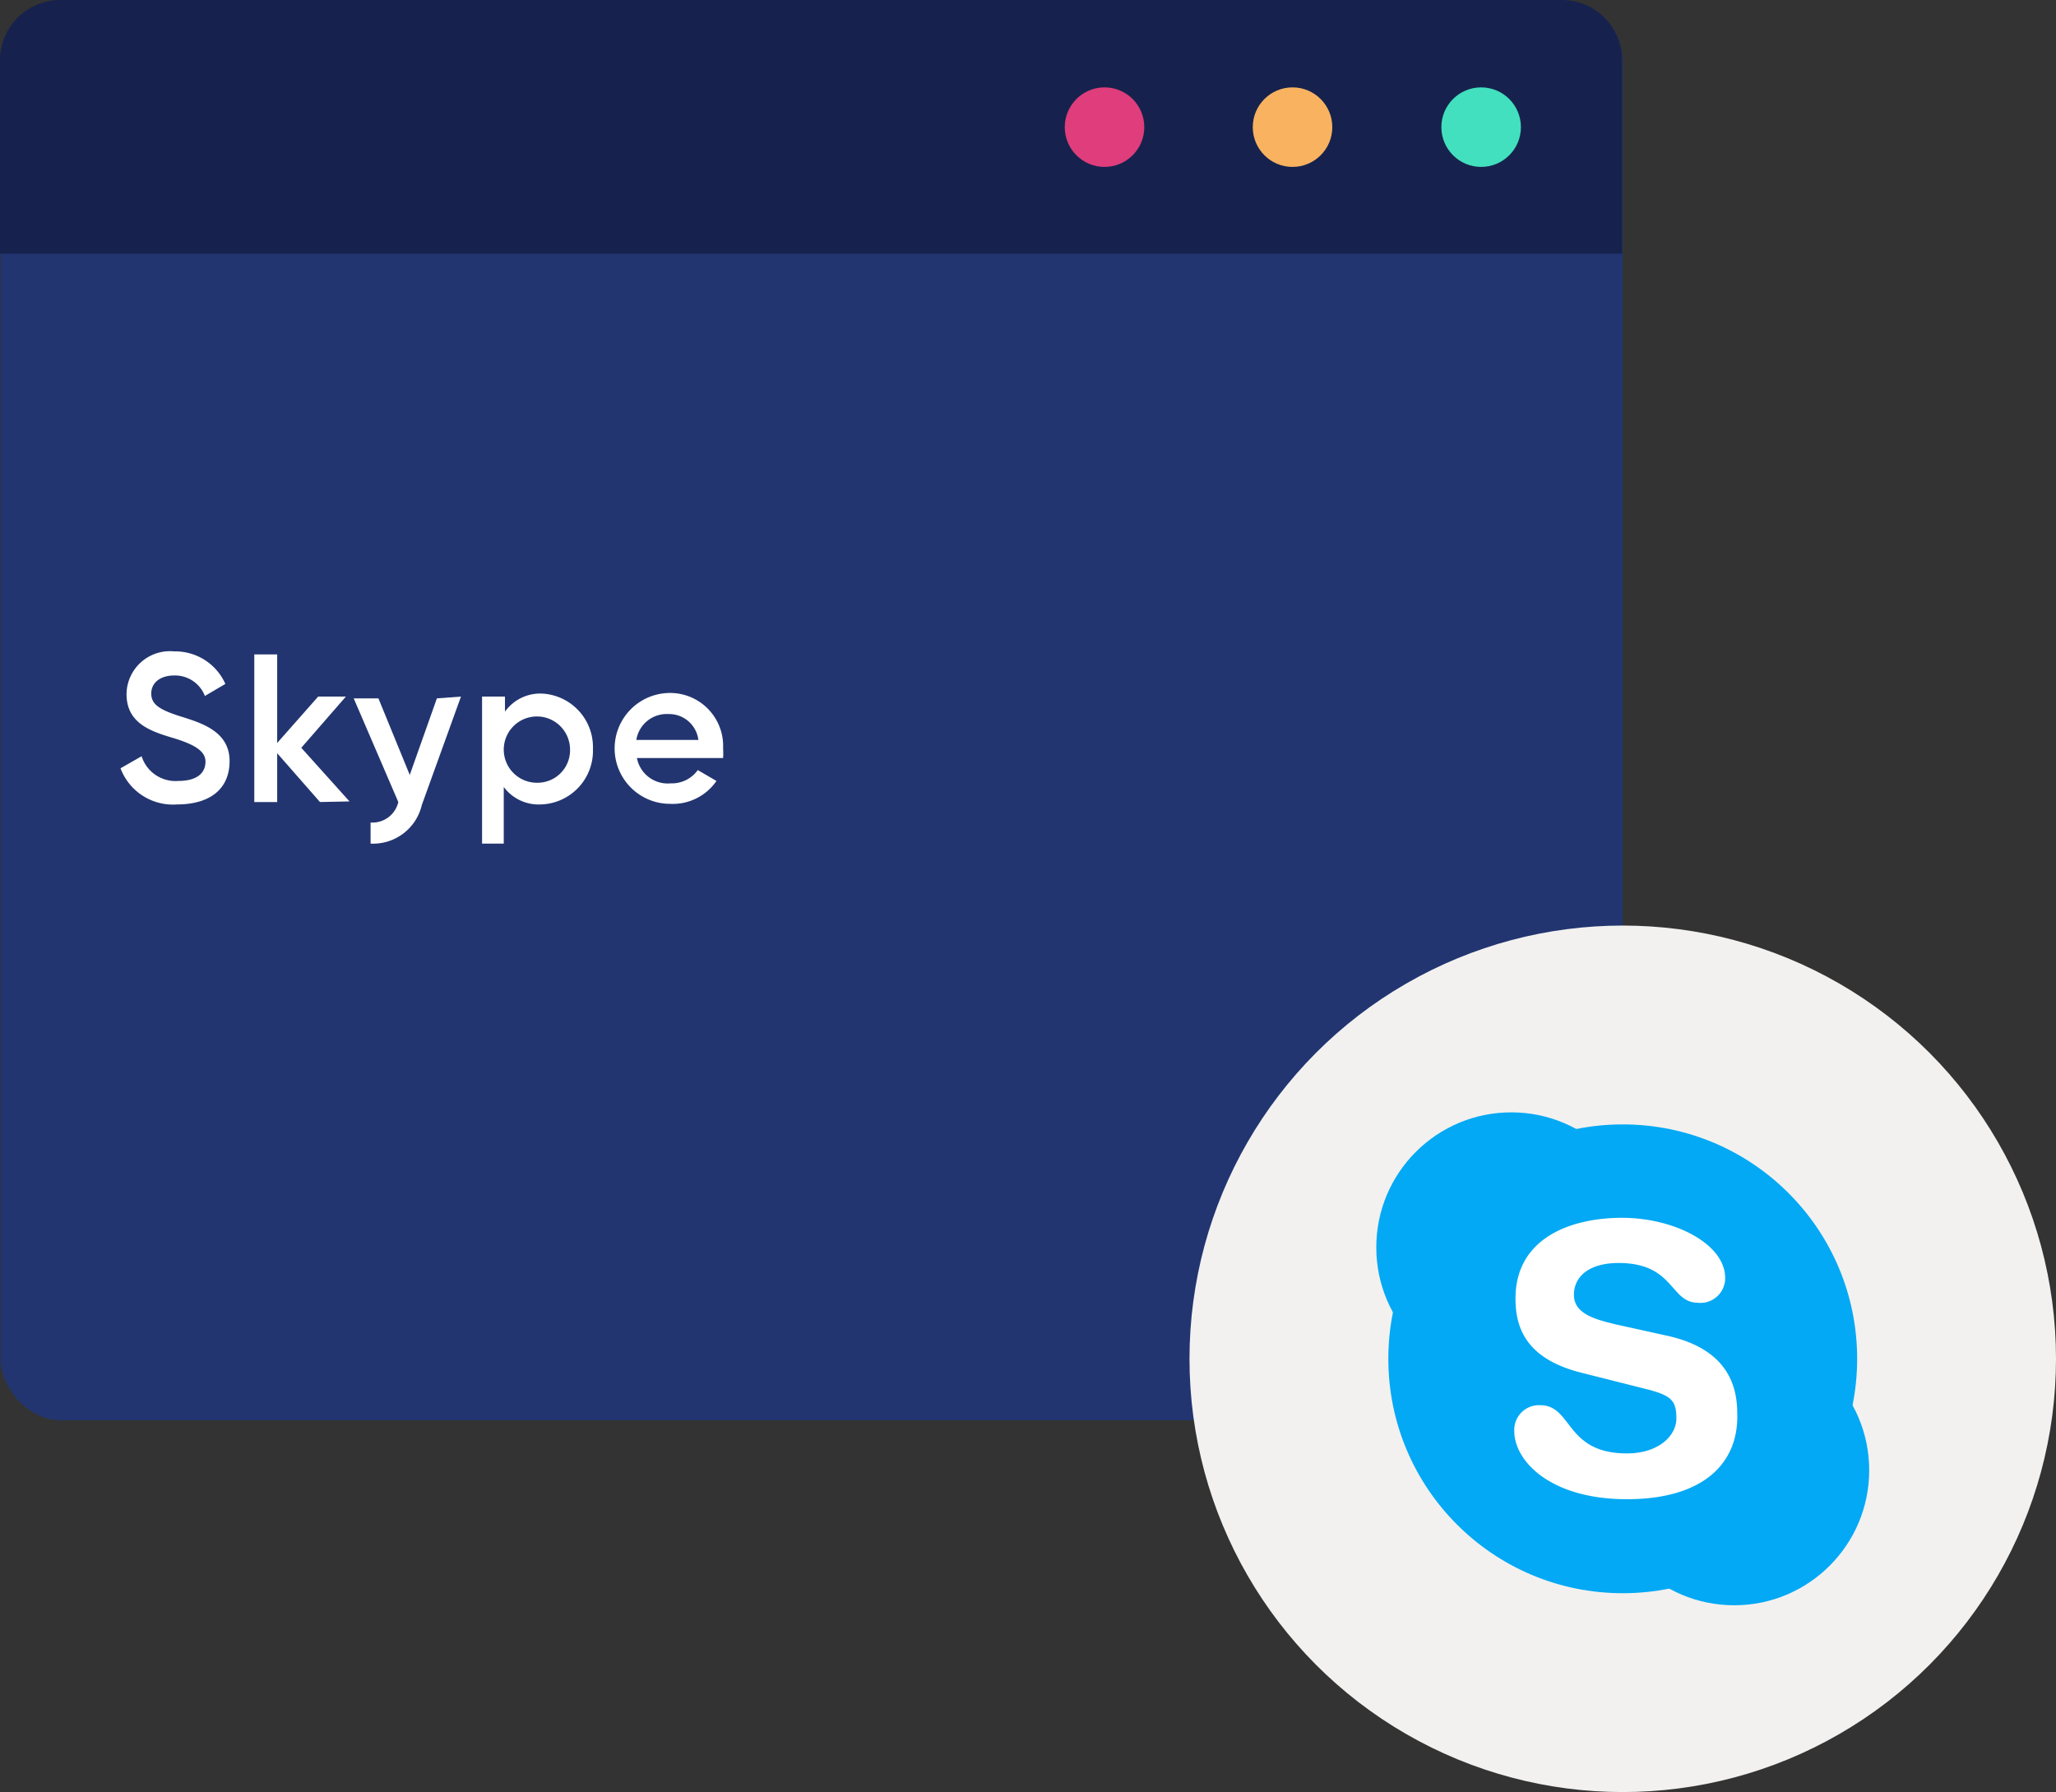
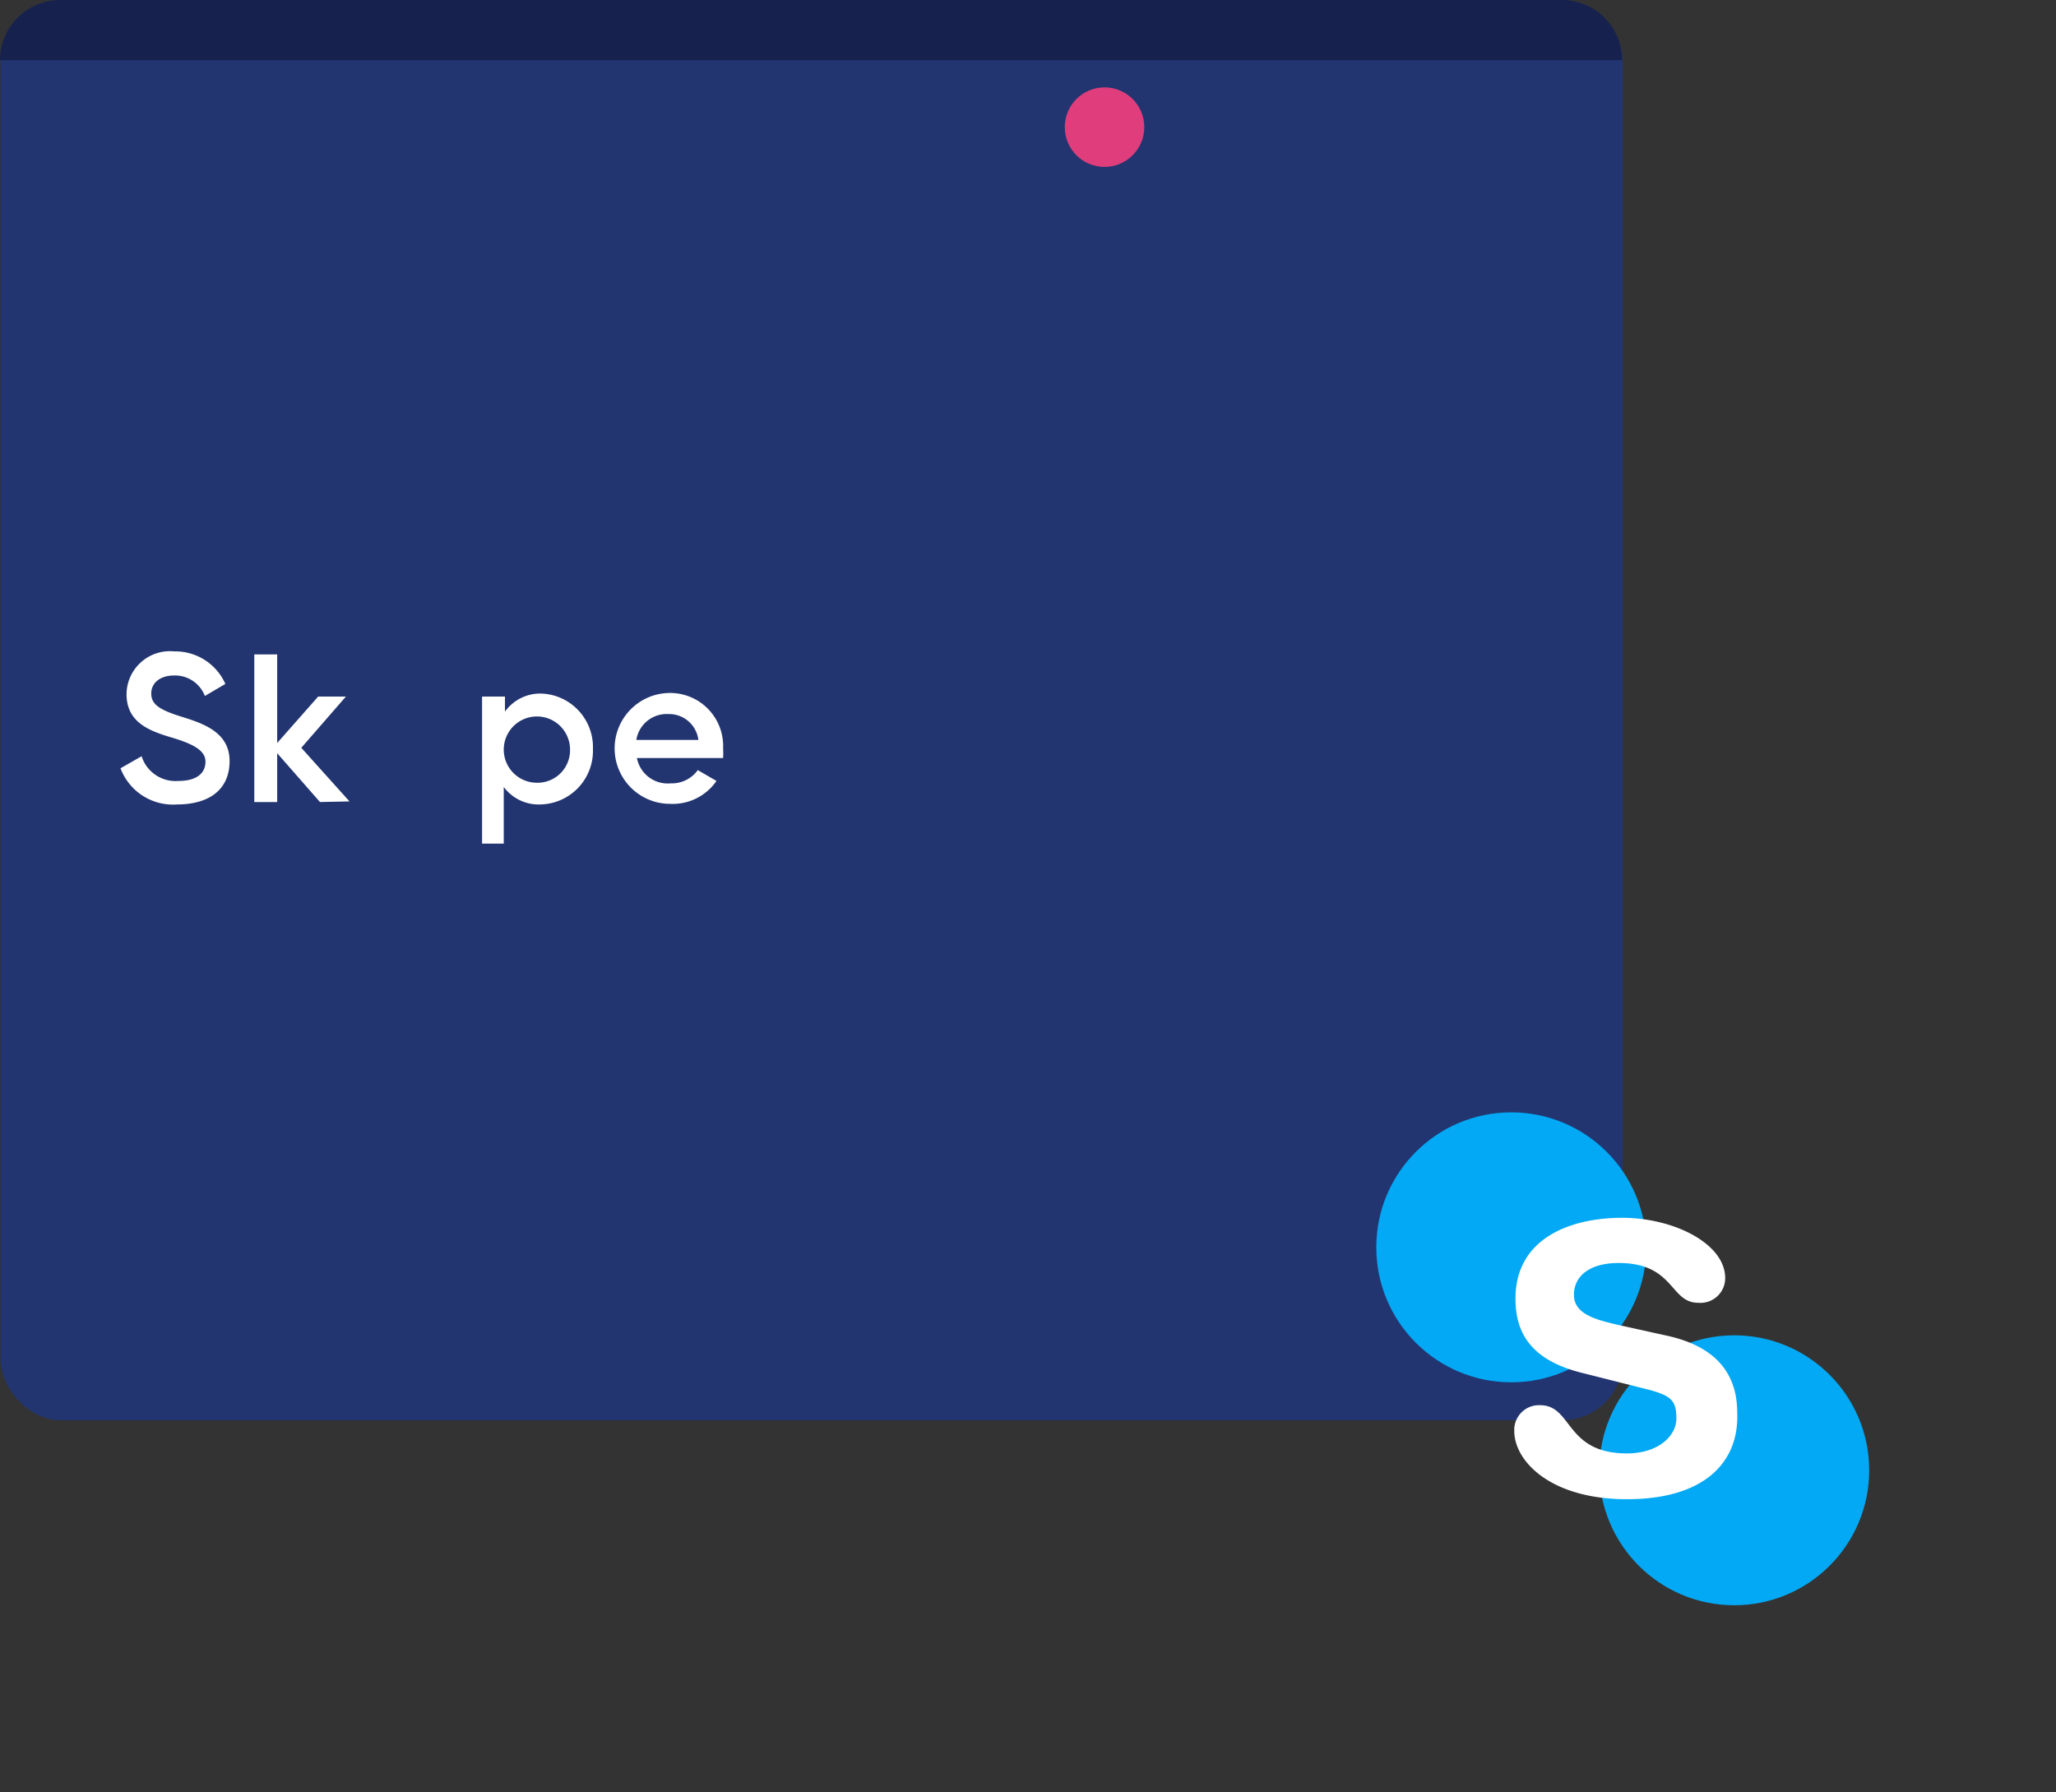
<svg xmlns="http://www.w3.org/2000/svg" viewBox="0 0 34.12 29.74">
  <rect x="0" y="0" width="34.12" height="29.74" fill="#333333" stroke="none" />
  <defs>
    <style>.cls-1{fill:#223570;}.cls-2{fill:#16224d;}.cls-3{fill:#df3d7b;}.cls-4{fill:#f9b25f;}.cls-5{fill:#fff;}.cls-6{fill:#42e0be;}.cls-7{fill:#f2f1f0;}.cls-8{fill:#03a9f4;}</style>
  </defs>
  <title>c5</title>
  <g id="Layer_2" data-name="Layer 2">
    <g id="Layer_1-2" data-name="Layer 1">
      <rect class="cls-1" x="0.01" y="0.01" width="26.92" height="23.56" rx="1" ry="1" />
-       <path class="cls-2" d="M1,0H25.92a1,1,0,0,1,1,1V4.21a0,0,0,0,1,0,0H0a0,0,0,0,1,0,0V1A1,1,0,0,1,1,0Z" />
+       <path class="cls-2" d="M1,0H25.92a1,1,0,0,1,1,1a0,0,0,0,1,0,0H0a0,0,0,0,1,0,0V1A1,1,0,0,1,1,0Z" />
      <circle class="cls-3" cx="18.33" cy="2.11" r="0.66" />
-       <circle class="cls-4" cx="21.45" cy="2.11" r="0.66" />
      <path class="cls-5" d="M2,12.75l.35-.2a.59.59,0,0,0,.61.41c.32,0,.45-.14.45-.32s-.19-.29-.56-.4-.75-.25-.75-.72a.72.72,0,0,1,.79-.71.91.91,0,0,1,.85.54l-.34.2a.53.53,0,0,0-.51-.34c-.23,0-.38.12-.38.3s.14.27.49.38.81.25.81.74-.36.72-.87.72A.93.93,0,0,1,2,12.75Z" />
      <path class="cls-5" d="M5.31,13.31,4.6,12.5v.81H4.22V10.86H4.6v1.47l.68-.77h.46L5,12.41l.8.89Z" />
-       <path class="cls-5" d="M7.65,11.56,7,13.36a.83.83,0,0,1-.85.64v-.35a.44.44,0,0,0,.46-.34l0,0-.74-1.72h.41l.52,1.27.45-1.27Z" />
      <path class="cls-5" d="M9.84,12.43a.89.89,0,0,1-.87.92.72.72,0,0,1-.61-.29V14H8V11.56h.38v.25a.72.72,0,0,1,.61-.3A.89.89,0,0,1,9.84,12.43Zm-.38,0a.55.55,0,1,0-.55.56A.54.54,0,0,0,9.46,12.43Z" />
      <path class="cls-5" d="M11.13,13a.53.53,0,0,0,.45-.22l.31.18a.88.88,0,0,1-.77.38.92.92,0,1,1,0-1.84.88.88,0,0,1,.88.92,1.16,1.16,0,0,1,0,.16H10.57A.52.52,0,0,0,11.13,13Zm.46-.72a.49.49,0,0,0-.5-.43.51.51,0,0,0-.53.43Z" />
-       <circle class="cls-6" cx="24.58" cy="2.11" r="0.66" />
-       <circle class="cls-7" cx="26.93" cy="22.55" r="7.19" />
-       <circle class="cls-8" cx="26.93" cy="22.55" r="3.89" />
      <circle class="cls-8" cx="28.78" cy="24.4" r="2.24" />
      <circle class="cls-8" cx="25.08" cy="20.7" r="2.24" />
      <path class="cls-5" d="M27,24.88c-1.28,0-1.87-.64-1.87-1.13a.41.41,0,0,1,.43-.43c.54,0,.41.8,1.44.8.52,0,.82-.29.82-.58s-.08-.37-.43-.47l-1.15-.29c-.91-.23-1.09-.74-1.09-1.23,0-1,.91-1.34,1.77-1.34s1.71.43,1.71,1a.41.41,0,0,1-.45.41c-.47,0-.39-.66-1.32-.66-.47,0-.74.21-.74.53s.37.41.7.49l.86.19c.93.21,1.15.76,1.15,1.28C28.86,24.28,28.27,24.88,27,24.88Z" />
    </g>
  </g>
</svg>